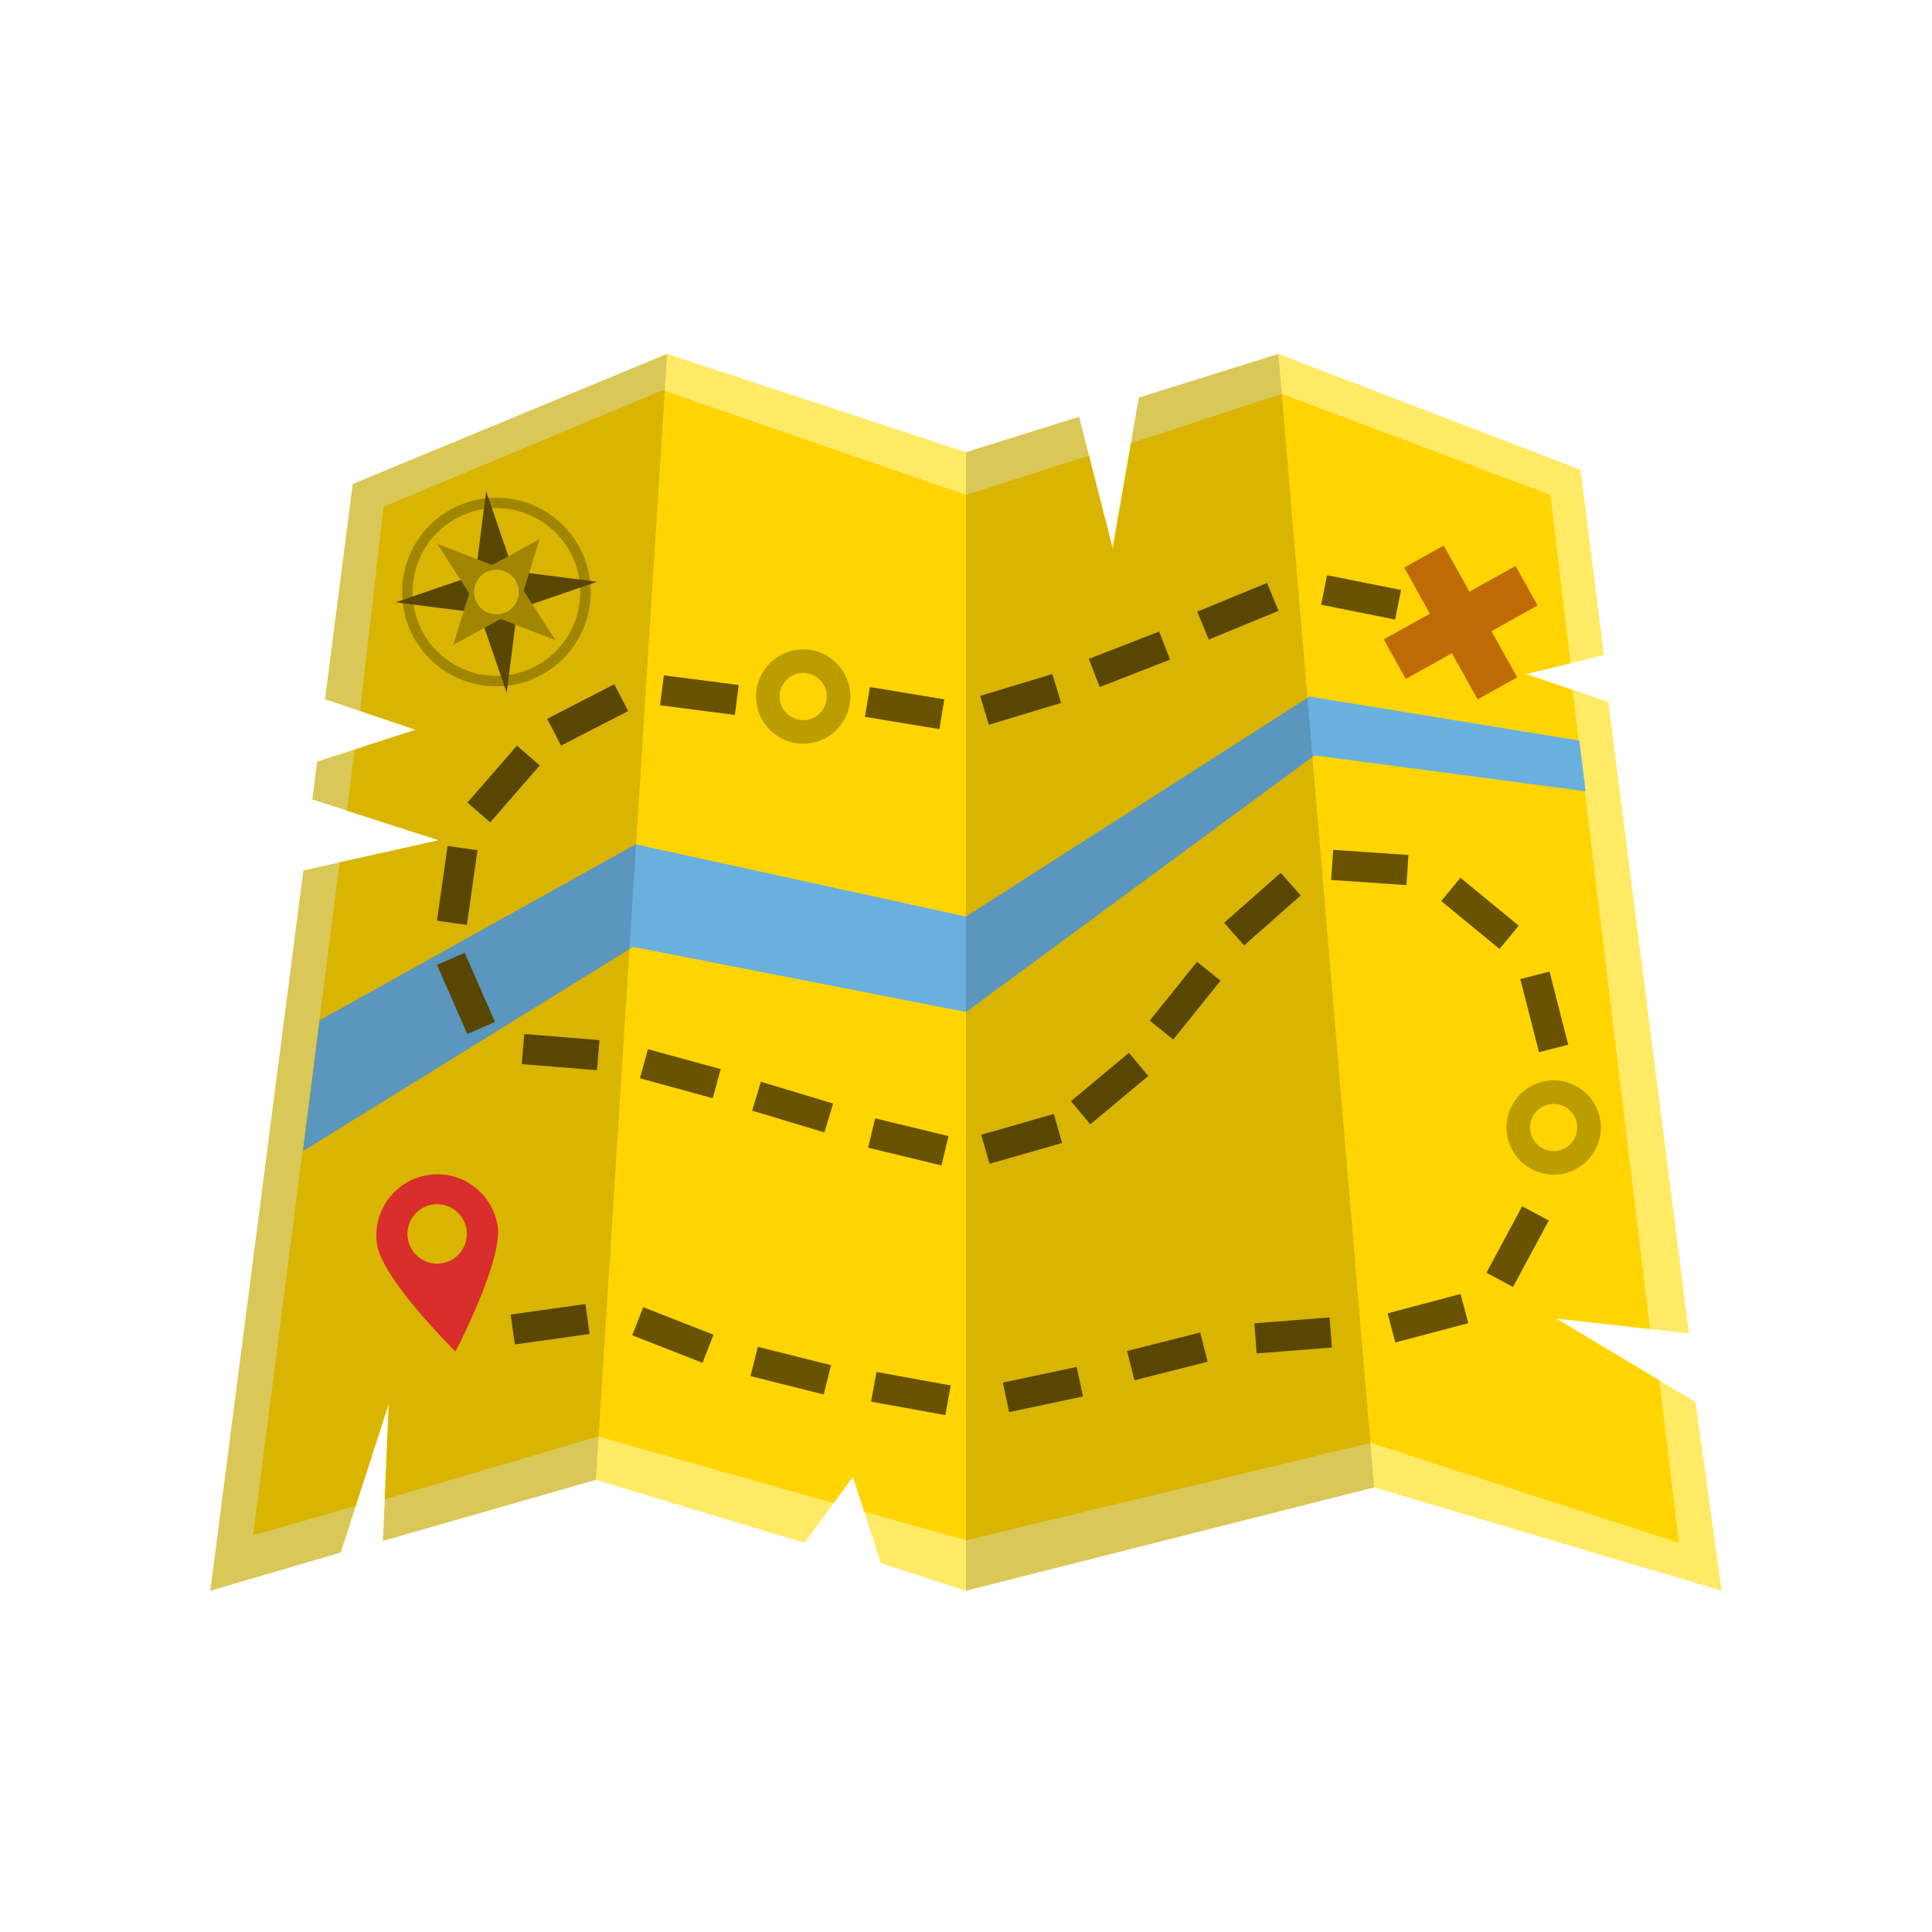
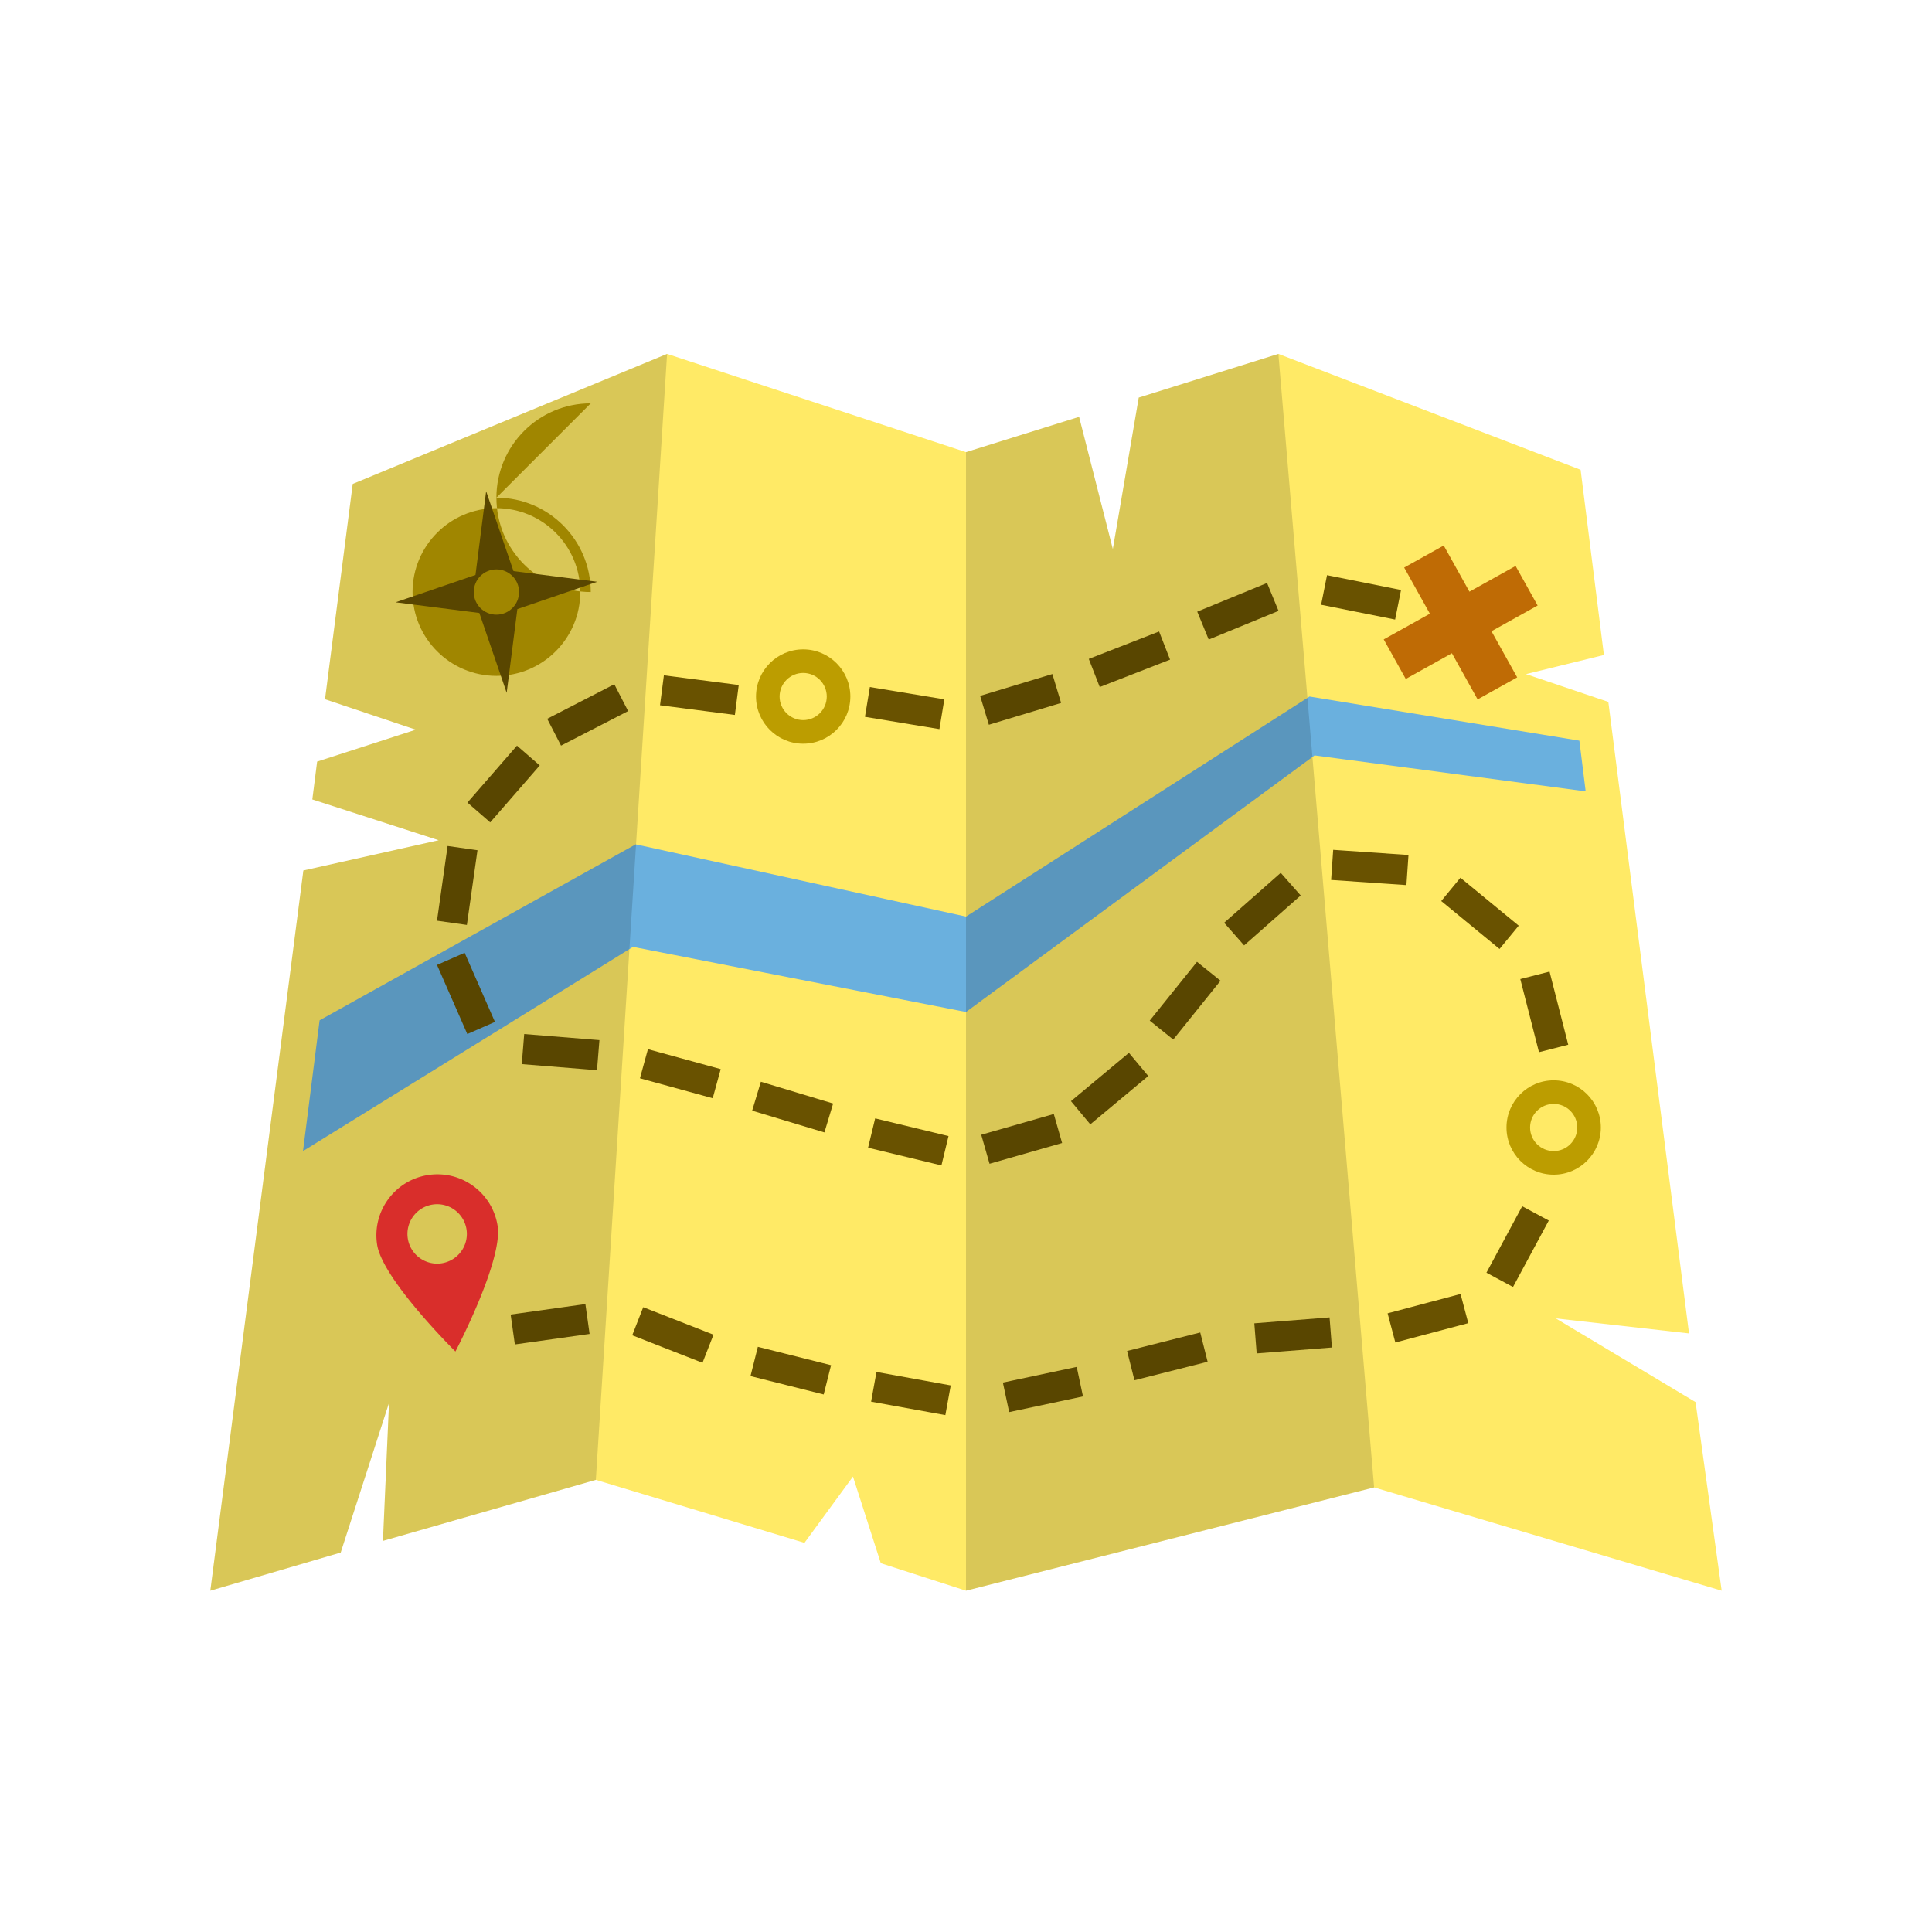
<svg xmlns="http://www.w3.org/2000/svg" viewBox="0 0 512 512" fill-rule="evenodd" clip-rule="evenodd" stroke-linejoin="round" stroke-miterlimit="2">
  <path d="M456.259 421.55l-92.103-27.37-108.157 27.37-22.574-7.284-7.379-22.962-12.855 17.562-55.288-16.689-56.415 16.172 1.61-36.574-12.807 39.66-34.552 10.115 24.658-190.858 35.864-8.022-33.487-10.808 1.272-10.028 26.156-8.457-24.065-8.07 7.341-57.052 83.306-34.465 79.215 26.033 29.973-9.349 8.941 35.048 6.869-40.155 37.001-11.577 80.094 30.707 6.175 49.084-20.657 5.063 21.828 7.366 21.383 167.363-35.305-3.983 37.041 22.187 6.917 49.973z" fill="#ffea66" />
-   <path d="M444.912 408.866l-81.627-26.518-107.286 25.85-26.94-7.6-3.028-9.234-5.098 6.946-62.457-17.624-56.529 16.645 1.012-25.077-8.695 26.825-27.177 7.784 22.943-178.35 26.231-5.844-24.319-7.827L94 198.616l16.088-5.216-14.655-4.953 6.214-54.147 73.963-30.883L256 131.171l32.598-10.427 6.217 24.392 4.887-27.688 39.991-13.05 71.174 26.773 5.324 44.586-11.789 2.894 12.323 4.17 20.532 169.394-24.942-2.822 27.393 16.404 5.205 43.069z" fill="#ffd400" />
  <path d="M80.298 305.054l4.401-34.661 83.769-46.632L256 242.906l91.037-58.318 71.511 11.694 1.668 13.432-71.843-9.52L256 268.187l-88.251-17.253-87.451 54.12z" fill="#6ab0de" />
-   <path d="M131.555 131.893c13.798 0 25 11.202 25 25s-11.202 25-25 25c-13.799 0-25-11.202-25-25s11.201-25 25-25zm0 2.778c12.264 0 22.222 9.957 22.222 22.222s-9.958 22.222-22.222 22.222c-12.266 0-22.222-9.957-22.222-22.222s9.956-22.222 22.222-22.222z" fill="#bc9d00" />
+   <path d="M131.555 131.893c13.798 0 25 11.202 25 25c-13.799 0-25-11.202-25-25s11.201-25 25-25zm0 2.778c12.264 0 22.222 9.957 22.222 22.222s-9.958 22.222-22.222 22.222c-12.266 0-22.222-9.957-22.222-22.222s9.956-22.222 22.222-22.222z" fill="#bc9d00" />
  <path d="M128.834 130.182l7.244 21.162 22.188 2.829-21.163 7.243-2.828 22.189-7.244-21.163-22.188-2.828 21.163-7.244 2.828-22.188zm2.721 20.711c3.311 0 6 2.689 6 6 0 3.312-2.689 6-6 6-3.312 0-6-2.688-6-6 0-3.311 2.688-6 6-6z" fill="#695200" />
-   <path d="M115.899 144.132l14.531 5.625 12.559-6.892-4.218 13.691 8.44 13.099-14.532-5.626-12.559 6.893 4.218-13.691-8.439-13.099zm15.656 6.761c3.311 0 6 2.689 6 6 0 3.312-2.689 6-6 6-3.312 0-6-2.688-6-6 0-3.311 2.688-6 6-6z" fill="#bc9d00" />
  <path fill="#695200" d="M135.329 348.372l19.805-2.783 1.114 7.922-19.806 2.783zM170.462 346.42l18.625 7.287-2.915 7.45-18.625-7.288zM200.84 356.919l19.397 4.871-1.948 7.76-19.398-4.872zM232.276 363.583l19.68 3.567-1.427 7.872-19.68-3.567zM265.776 366.401l19.563-4.158 1.664 7.825-19.564 4.158zM298.685 358.025l19.391-4.898 1.96 7.757-19.392 4.898zM332.407 350.695l19.939-1.566.626 7.975-19.938 1.567zM367.73 348.046l19.33-5.13 2.052 7.733-19.331 5.13zM393.92 337.276l9.477-17.612 7.045 3.791-9.478 17.612zM397.391 251.49l-15.449-12.702 5.081-6.18 15.449 12.702zM407.844 278.838l-4.95-19.378 7.75-1.98 4.951 19.378zM372.715 234.563l-19.954-1.369.548-7.98 19.953 1.368zM344.702 237.31l-14.998 13.232-5.292-6 14.997-13.231zM323.452 259.901l-12.53 15.588-6.236-5.012 12.53-15.588zM304.302 285.153L288.94 297.96l-5.123-6.145 15.362-12.807zM281.468 302.91l-19.23 5.5-2.2-7.69 19.23-5.501zM249.49 308.85l-19.441-4.694 1.877-7.776 19.442 4.694zM218.48 300.103l-19.15-5.768 2.308-7.66 19.15 5.768zM188.879 291.045l-19.288-5.29 2.116-7.716 19.288 5.29zM158.21 283.612l-19.936-1.609.644-7.974 19.936 1.61zM123.843 274.029l-8.034-18.316 7.326-3.213 8.034 18.315zM115.81 243.996l2.808-19.802 7.921 1.124-2.809 19.802zM123.876 212.692l13.125-15.091 6.036 5.25-13.124 15.091zM145.017 190.489l17.781-9.156 3.662 7.112-17.78 9.156zM230.525 182.071l19.733 3.26-1.304 7.893-19.733-3.26zM175.937 178.969l19.836 2.564-1.026 7.934-19.835-2.564zM259.745 184.41l19.146-5.783 2.313 7.658-19.146 5.783zM288.539 174.617l18.635-7.263 2.905 7.454-18.635 7.263zM317.284 162.09l18.501-7.599 3.04 7.4-18.502 7.599zM351.678 152.423l19.612 3.922-1.57 7.844-19.611-3.922z" />
  <path d="M411.736 286.298c6.898 0 12.5 5.601 12.5 12.5s-5.602 12.5-12.5 12.5c-6.9 0-12.5-5.601-12.5-12.5s5.6-12.5 12.5-12.5zm0 6.25c3.45 0 6.25 2.8 6.25 6.25s-2.8 6.25-6.25 6.25-6.25-2.8-6.25-6.25 2.8-6.25 6.25-6.25zM212.852 172.088c6.898 0 12.5 5.601 12.5 12.5s-5.602 12.5-12.5 12.5c-6.9 0-12.5-5.601-12.5-12.5s5.6-12.5 12.5-12.5zm0 6.25c3.45 0 6.25 2.8 6.25 6.25s-2.8 6.25-6.25 6.25-6.25-2.8-6.25-6.25 2.8-6.25 6.25-6.25z" fill="#bc9d00" />
  <g>
    <path d="M120.694 358.164s-19.317-19.077-20.753-28.316c-1.37-8.814 4.673-17.08 13.486-18.45 8.813-1.369 17.08 4.674 18.449 13.487 1.436 9.24-11.182 33.28-11.182 33.28zm-6.052-38.946a7.879 7.879 0 018.99 6.573 7.878 7.878 0 01-6.571 8.99 7.878 7.878 0 01-8.99-6.572 7.879 7.879 0 016.571-8.991z" fill="#ff3632" />
  </g>
  <g>
    <path d="M401.646 149.982l-12.231 6.813-6.813-12.231-10.483 5.839 6.813 12.23-12.232 6.813 5.84 10.483 12.23-6.812 6.813 12.231 10.483-5.839-6.813-12.231 12.232-6.813-5.84-10.483z" fill="#bf6b05" />
  </g>
  <g>
    <path d="M176.784 93.79l-18.881 298.387-56.415 16.172 1.61-36.574-12.807 39.66-34.552 10.115 24.658-190.858 35.864-8.022-33.487-10.808 1.272-10.028 26.156-8.457-24.065-8.07 7.341-57.052 83.306-34.465z" fill-opacity=".15" />
  </g>
  <g>
    <path d="M338.783 93.79l25.373 300.39-108.157 27.37V119.823l29.973-9.349 8.941 35.048 6.869-40.155 37.001-11.577z" fill-opacity=".15" />
  </g>
</svg>